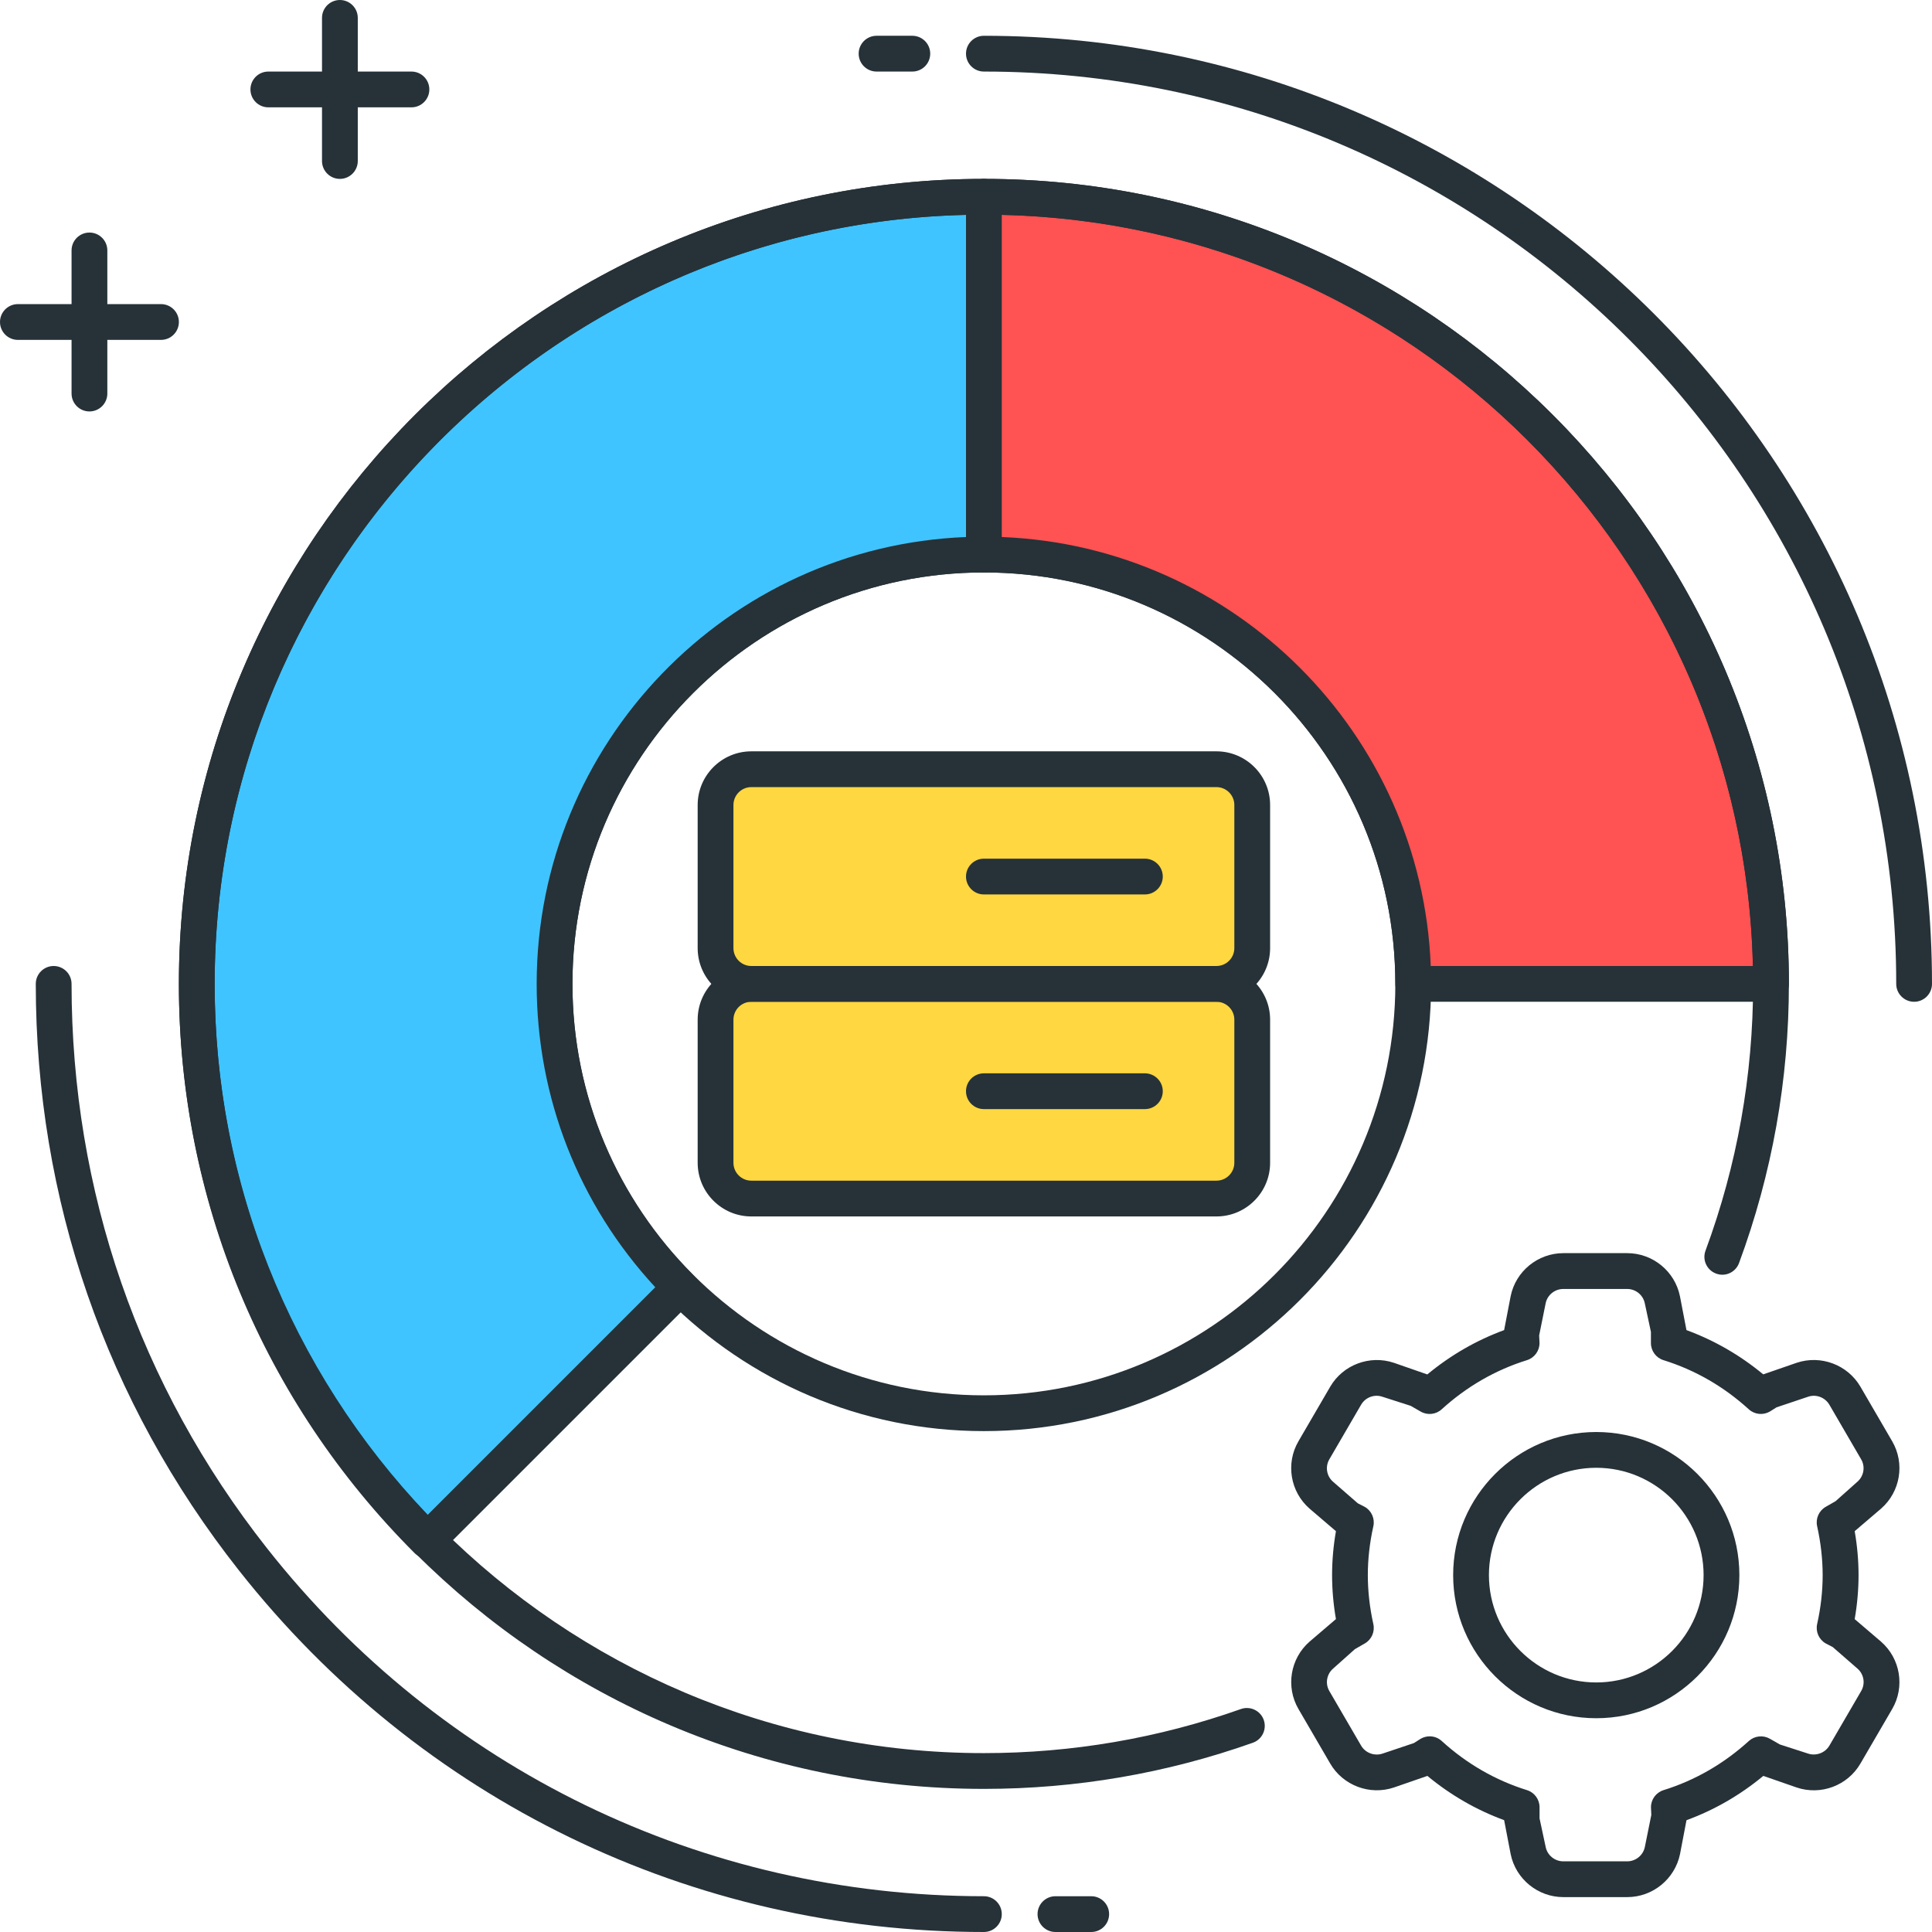
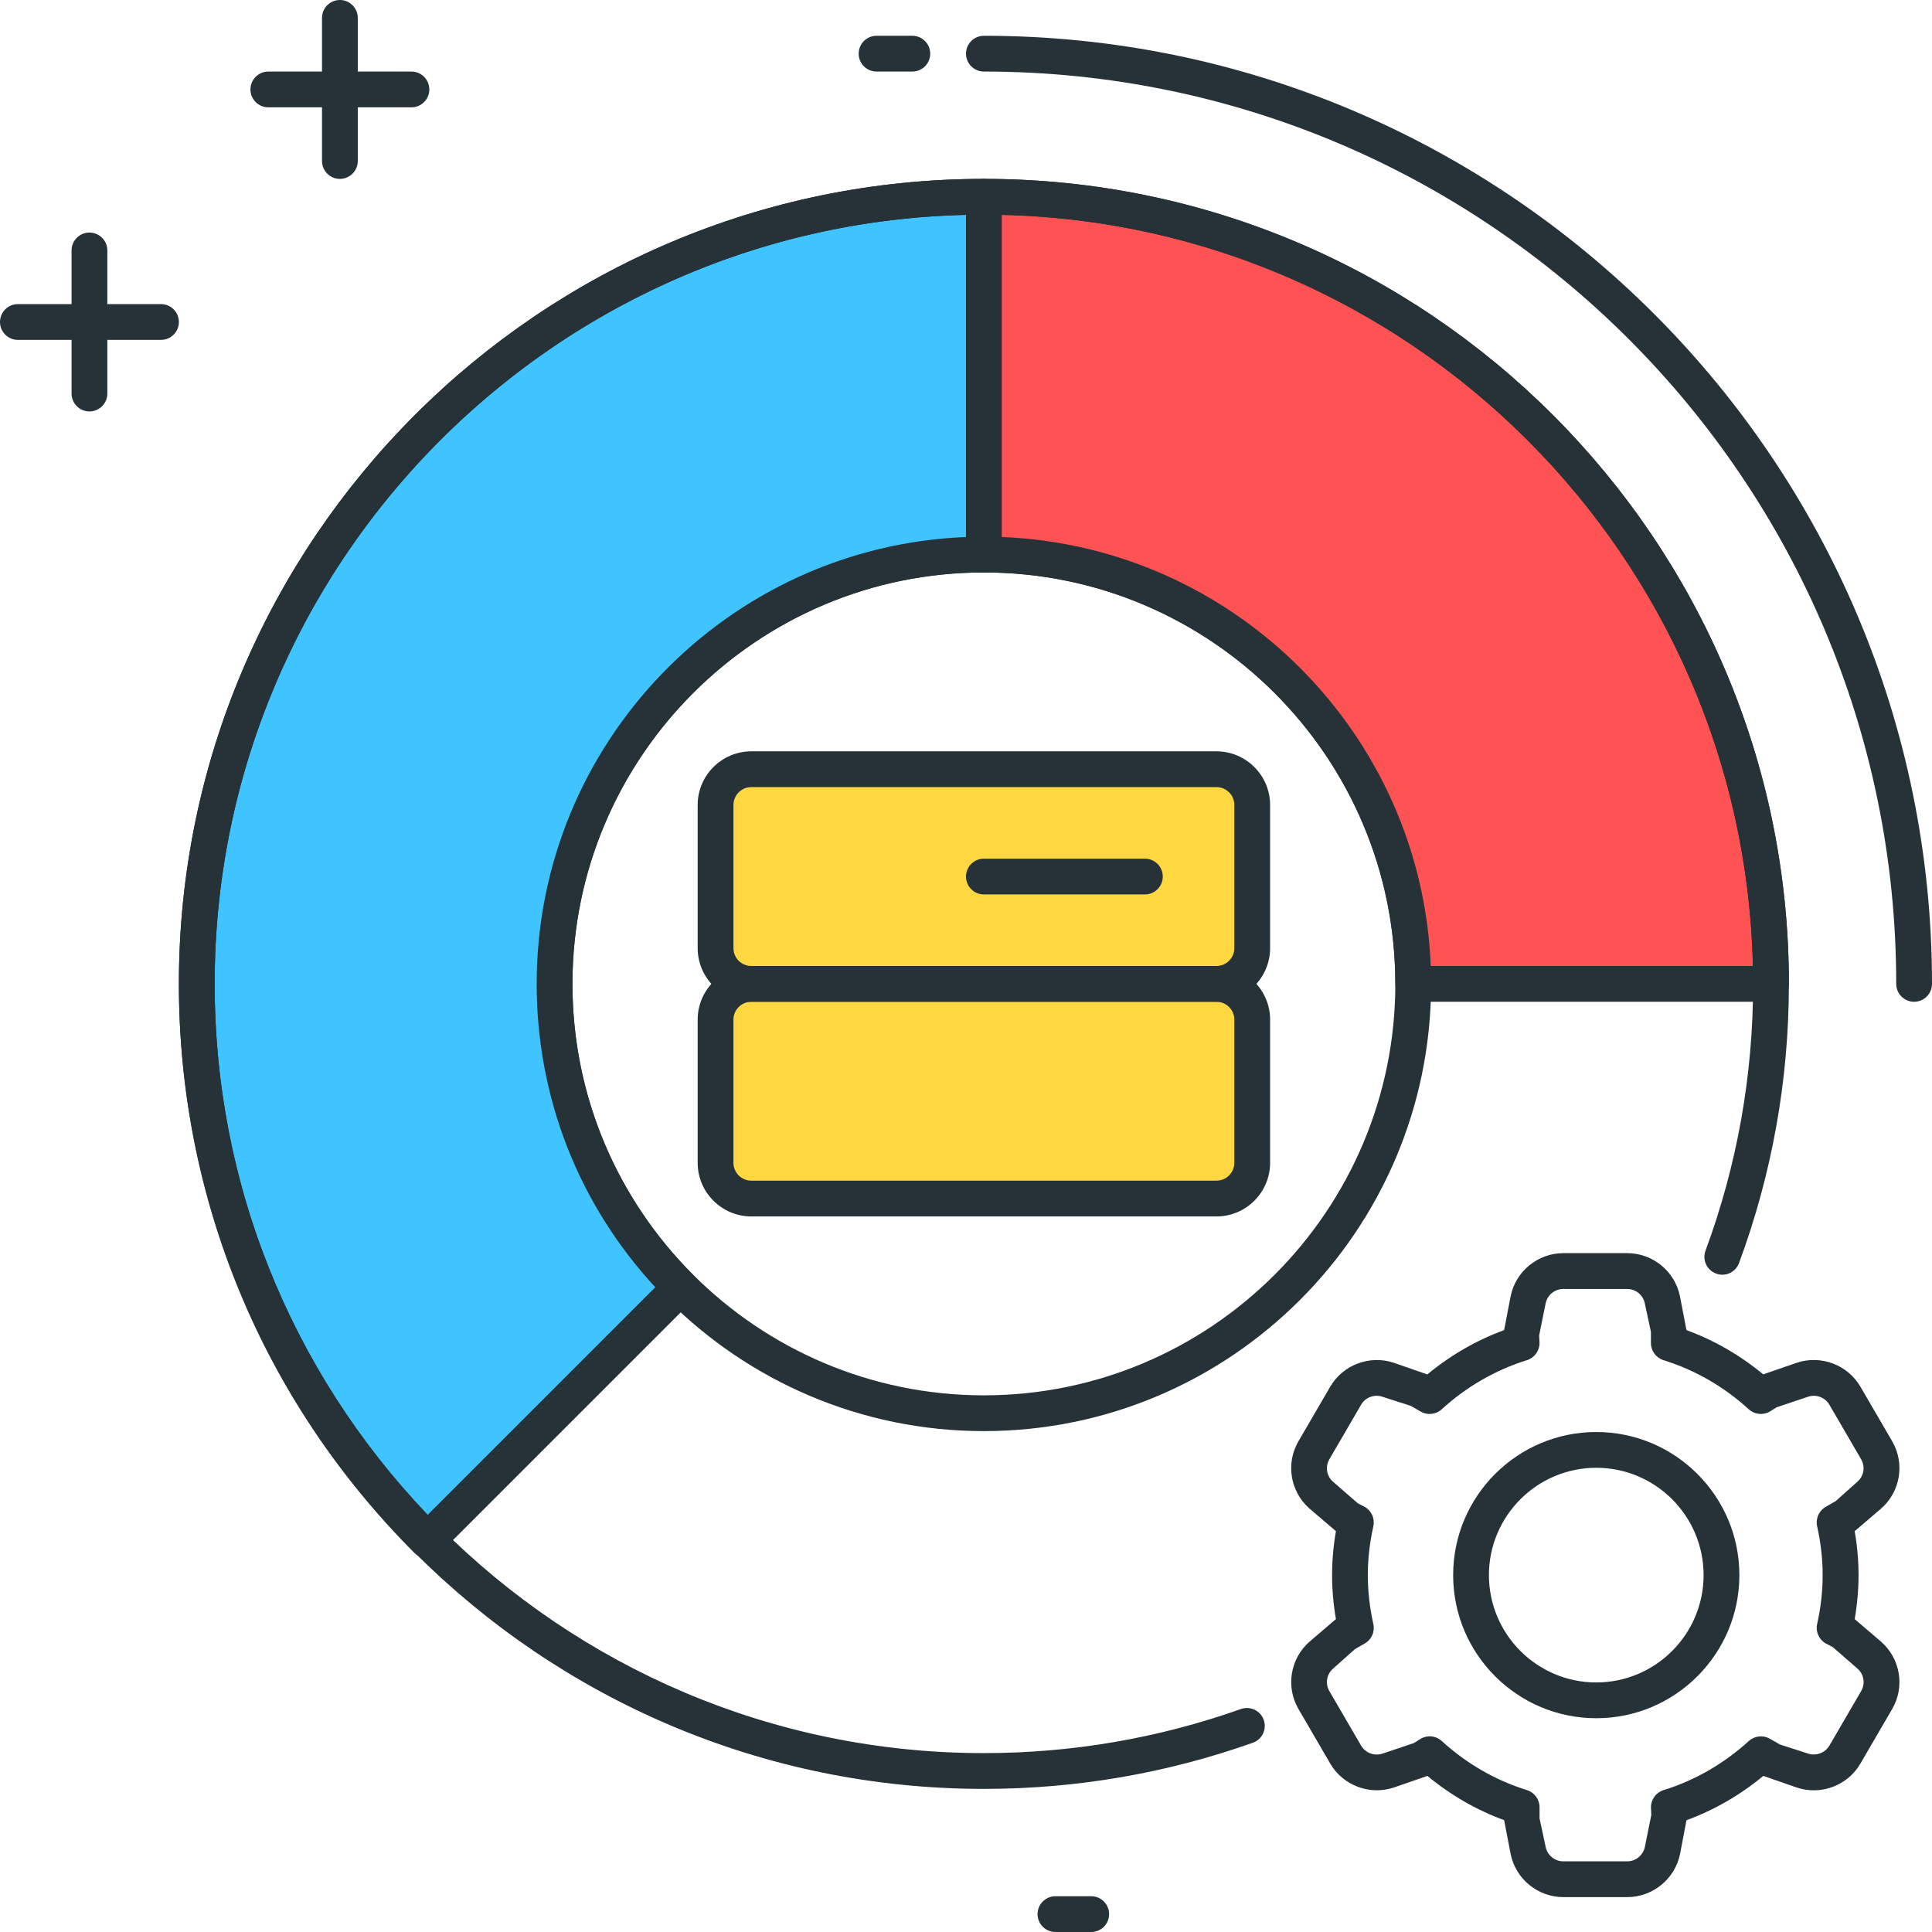
<svg xmlns="http://www.w3.org/2000/svg" version="1.1" id="Capa_1" x="0px" y="0px" viewBox="0 0 432 432" style="enable-background:new 0 0 432 432;" xml:space="preserve">
  <path style="fill:#FFD740;" d="M272,268H168c-4.416,0-8-3.584-8-8v-32c0-4.416,3.584-8,8-8h104c4.416,0,8,3.584,8,8v32  C280,264.416,276.416,268,272,268z" />
  <g>
    <path style="fill:#263238;" d="M272,272H168c-6.616,0-12-5.384-12-12v-32c0-6.616,5.384-12,12-12h104c6.616,0,12,5.384,12,12v32   C284,266.616,278.616,272,272,272z M168,224c-2.208,0-4,1.792-4,4v32c0,2.208,1.792,4,4,4h104c2.208,0,4-1.792,4-4v-32   c0-2.208-1.792-4-4-4H168z" />
-     <path style="fill:#263238;" d="M256,248h-36c-2.208,0-4-1.792-4-4s1.792-4,4-4h36c2.208,0,4,1.792,4,4S258.208,248,256,248z" />
  </g>
  <path style="fill:#FFD740;" d="M272,220H168c-4.416,0-8-3.584-8-8v-32c0-4.416,3.584-8,8-8h104c4.416,0,8,3.584,8,8v32  C280,216.416,276.416,220,272,220z" />
  <g>
    <path style="fill:#263238;" d="M272,224H168c-6.616,0-12-5.384-12-12v-32c0-6.616,5.384-12,12-12h104c6.616,0,12,5.384,12,12v32   C284,218.616,278.616,224,272,224z M168,176c-2.208,0-4,1.792-4,4v32c0,2.208,1.792,4,4,4h104c2.208,0,4-1.792,4-4v-32   c0-2.208-1.792-4-4-4H168z" />
    <path style="fill:#263238;" d="M256,200h-36c-2.208,0-4-1.792-4-4s1.792-4,4-4h36c2.208,0,4,1.792,4,4S258.208,200,256,200z" />
    <path style="fill:#263238;" d="M220,320c-55.144,0-100-44.856-100-100s44.856-100,100-100s100,44.856,100,100S275.144,320,220,320z    M220,128c-50.728,0-92,41.272-92,92s41.272,92,92,92s92-41.272,92-92S270.728,128,220,128z" />
    <path style="fill:#263238;" d="M92,24H60c-2.208,0-4-1.792-4-4s1.792-4,4-4h32c2.208,0,4,1.792,4,4S94.208,24,92,24z" />
    <path style="fill:#263238;" d="M76,40c-2.208,0-4-1.792-4-4V4c0-2.208,1.792-4,4-4s4,1.792,4,4v32C80,38.208,78.208,40,76,40z" />
    <path style="fill:#263238;" d="M36,76H4c-2.208,0-4-1.792-4-4s1.792-4,4-4h32c2.208,0,4,1.792,4,4S38.208,76,36,76z" />
    <path style="fill:#263238;" d="M20,92c-2.208,0-4-1.792-4-4V56c0-2.208,1.792-4,4-4s4,1.792,4,4v32C24,90.208,22.208,92,20,92z" />
  </g>
  <path style="fill:#40C4FF;" d="M124,220c0-53.016,42.984-96,96-96V44c-97.2,0-176,78.8-176,176c0,48.6,19.696,92.6,51.552,124.448  l56.568-56.568C134.744,270.512,124,246.512,124,220z" />
  <g>
    <path style="fill:#263238;" d="M95.552,348.456c-1.064,0-2.08-0.424-2.832-1.168C58.72,313.28,40,268.08,40,220   c0-99.256,80.744-180,180-180c2.208,0,4,1.792,4,4v80c0,2.208-1.792,4-4,4c-50.728,0-92,41.272-92,92   c0,24.576,9.568,47.68,26.944,65.056c1.56,1.56,1.56,4.096,0,5.656L98.376,347.28C97.632,348.032,96.616,348.456,95.552,348.456z    M216,48.048C123,50.184,48,126.496,48,220c0,44.608,16.864,86.624,47.584,118.768l50.936-50.936   C129.384,269.304,120,245.376,120,220c0-53.8,42.704-97.816,96-99.92V48.048z" />
-     <path style="fill:#263238;" d="M220,432c-65.36,0-126.08-29.472-166.584-80.864C23.696,313.448,8,268.104,8,220   c0-2.208,1.792-4,4-4s4,1.792,4,4c0,46.288,15.112,89.92,43.696,126.184C98.672,395.64,157.104,424,220,424c2.208,0,4,1.792,4,4   S222.208,432,220,432z" />
    <path style="fill:#263238;" d="M428,224c-2.208,0-4-1.792-4-4c0-112.488-91.52-204-204-204c-2.208,0-4-1.792-4-4s1.792-4,4-4   c116.896,0,212,95.104,212,212C432,222.208,430.208,224,428,224z" />
  </g>
  <path style="fill:#FF5252;" d="M220,44v80c53.016,0,96,42.984,96,96h80C396,122.8,317.2,44,220,44z" />
  <g>
    <path style="fill:#263238;" d="M396,224h-80c-2.208,0-4-1.792-4-4c0-50.728-41.272-92-92-92c-2.208,0-4-1.792-4-4V44   c0-2.208,1.792-4,4-4c99.256,0,180,80.744,180,180C400,222.208,398.208,224,396,224z M319.92,216h72.032   C389.848,124.328,315.672,50.152,224,48.048v72.032C275.968,122.136,317.864,164.032,319.92,216z" />
    <path style="fill:#263238;" d="M204,16h-8c-2.208,0-4-1.792-4-4s1.792-4,4-4h8c2.208,0,4,1.792,4,4S206.216,16,204,16z" />
    <path style="fill:#263238;" d="M244,432h-8c-2.208,0-4-1.792-4-4s1.792-4,4-4h8c2.208,0,4,1.792,4,4S246.216,432,244,432z" />
    <path style="fill:#263238;" d="M363.848,424.2h-14.272c-5.704,0-10.664-4.048-11.792-9.632l-1.456-7.576   c-6.216-2.288-11.976-5.6-17.16-9.896l-7.488,2.592c-5.384,1.816-11.384-0.44-14.24-5.352l-7.104-12.2   c-2.88-4.96-1.832-11.296,2.488-15.064l5.896-5.04c-0.576-3.304-0.864-6.6-0.864-9.832s0.288-6.52,0.864-9.824l-5.896-5.04   c-4.328-3.776-5.376-10.112-2.488-15.064l7.104-12.2c2.856-4.904,8.84-7.152,14.24-5.344l7.472,2.6   c5.192-4.304,10.952-7.624,17.176-9.912l1.456-7.576c1.128-5.584,6.088-9.632,11.792-9.632h14.272   c5.704,0,10.664,4.048,11.792,9.64l1.456,7.568c6.224,2.288,11.976,5.6,17.168,9.896l7.488-2.592c5.4-1.8,11.368,0.44,14.24,5.344   l7.104,12.208c2.888,4.952,1.84,11.288-2.488,15.064l-5.896,5.04c0.576,3.304,0.864,6.6,0.864,9.832s-0.288,6.52-0.864,9.832   l5.896,5.04c4.328,3.776,5.376,10.112,2.488,15.064l-7.104,12.2c-2.856,4.912-8.832,7.168-14.232,5.352l-7.48-2.6   c-5.192,4.304-10.952,7.624-17.176,9.904l-1.448,7.576C374.512,420.152,369.552,424.2,363.848,424.2z M319.68,388.248   c0.976,0,1.936,0.352,2.688,1.04c5.6,5.096,12.016,8.792,19.072,10.992c1.672,0.52,2.808,2.072,2.808,3.824v2.496l1.368,6.384   c0.376,1.864,2.032,3.216,3.952,3.216h14.272c1.912,0,3.576-1.352,3.952-3.216l1.448-7.168l-0.08-1.712   c0-1.752,1.136-3.296,2.808-3.824c7.056-2.192,13.472-5.896,19.08-10.992c1.288-1.16,3.184-1.36,4.68-0.512l2.248,1.288l6.312,2.04   c1.784,0.6,3.824-0.152,4.776-1.792l7.104-12.2c0.96-1.648,0.616-3.752-0.832-5.008l-5.528-4.816l-1.576-0.816   c-1.52-0.872-2.296-2.632-1.912-4.336c0.824-3.68,1.232-7.36,1.232-10.928s-0.416-7.248-1.232-10.928   c-0.384-1.712,0.392-3.472,1.912-4.344l2.208-1.264l4.888-4.36c1.44-1.256,1.792-3.36,0.832-5l-7.104-12.208   c-0.96-1.64-2.976-2.416-4.776-1.784l-7.032,2.36l-1.528,0.96c-1.504,0.856-3.4,0.656-4.68-0.512   c-5.6-5.096-12.016-8.792-19.08-10.992c-1.672-0.52-2.808-2.072-2.808-3.824v-2.496l-1.368-6.384   c-0.376-1.864-2.032-3.216-3.952-3.216H349.56c-1.912,0-3.576,1.352-3.952,3.216l-1.448,7.176l0.08,1.704   c0,1.752-1.136,3.296-2.808,3.824c-7.056,2.2-13.472,5.896-19.072,10.992c-1.28,1.168-3.168,1.376-4.68,0.512l-2.24-1.288   l-6.32-2.032c-1.832-0.632-3.824,0.144-4.776,1.784l-7.104,12.208c-0.96,1.648-0.616,3.752,0.832,5.008l5.528,4.816l1.568,0.808   c1.52,0.872,2.296,2.632,1.912,4.344c-0.824,3.68-1.232,7.36-1.232,10.928s0.416,7.248,1.232,10.928   c0.384,1.712-0.392,3.472-1.912,4.336l-2.208,1.272l-4.888,4.36c-1.44,1.256-1.792,3.36-0.832,5.008l7.104,12.2   c0.952,1.64,2.968,2.392,4.784,1.792l7.024-2.36l1.528-0.968C318.312,388.424,319,388.248,319.68,388.248z M356.928,384.2   c-17.648,0-32-14.352-32-32s14.352-32,32-32s32,14.352,32,32S374.576,384.2,356.928,384.2z M356.928,328.2   c-13.232,0-24,10.768-24,24s10.768,24,24,24s24-10.768,24-24S370.168,328.2,356.928,328.2z" />
    <path style="fill:#263238;" d="M220,400c-99.256,0-180-80.744-180-180S120.744,40,220,40s180,80.744,180,180   c0,21.432-3.752,42.432-11.144,62.416c-0.768,2.08-3.064,3.144-5.136,2.36c-2.072-0.768-3.136-3.064-2.36-5.136   C388.416,260.552,392,240.48,392,220c0-94.84-77.16-172-172-172S48,125.16,48,220s77.16,172,172,172   c19.68,0,39.016-3.32,57.472-9.856c2.056-0.736,4.368,0.344,5.104,2.432c0.736,2.08-0.352,4.368-2.432,5.104   C260.832,396.528,240.6,400,220,400z" />
  </g>
  <g>
</g>
  <g>
</g>
  <g>
</g>
  <g>
</g>
  <g>
</g>
  <g>
</g>
  <g>
</g>
  <g>
</g>
  <g>
</g>
  <g>
</g>
  <g>
</g>
  <g>
</g>
  <g>
</g>
  <g>
</g>
  <g>
</g>
</svg>